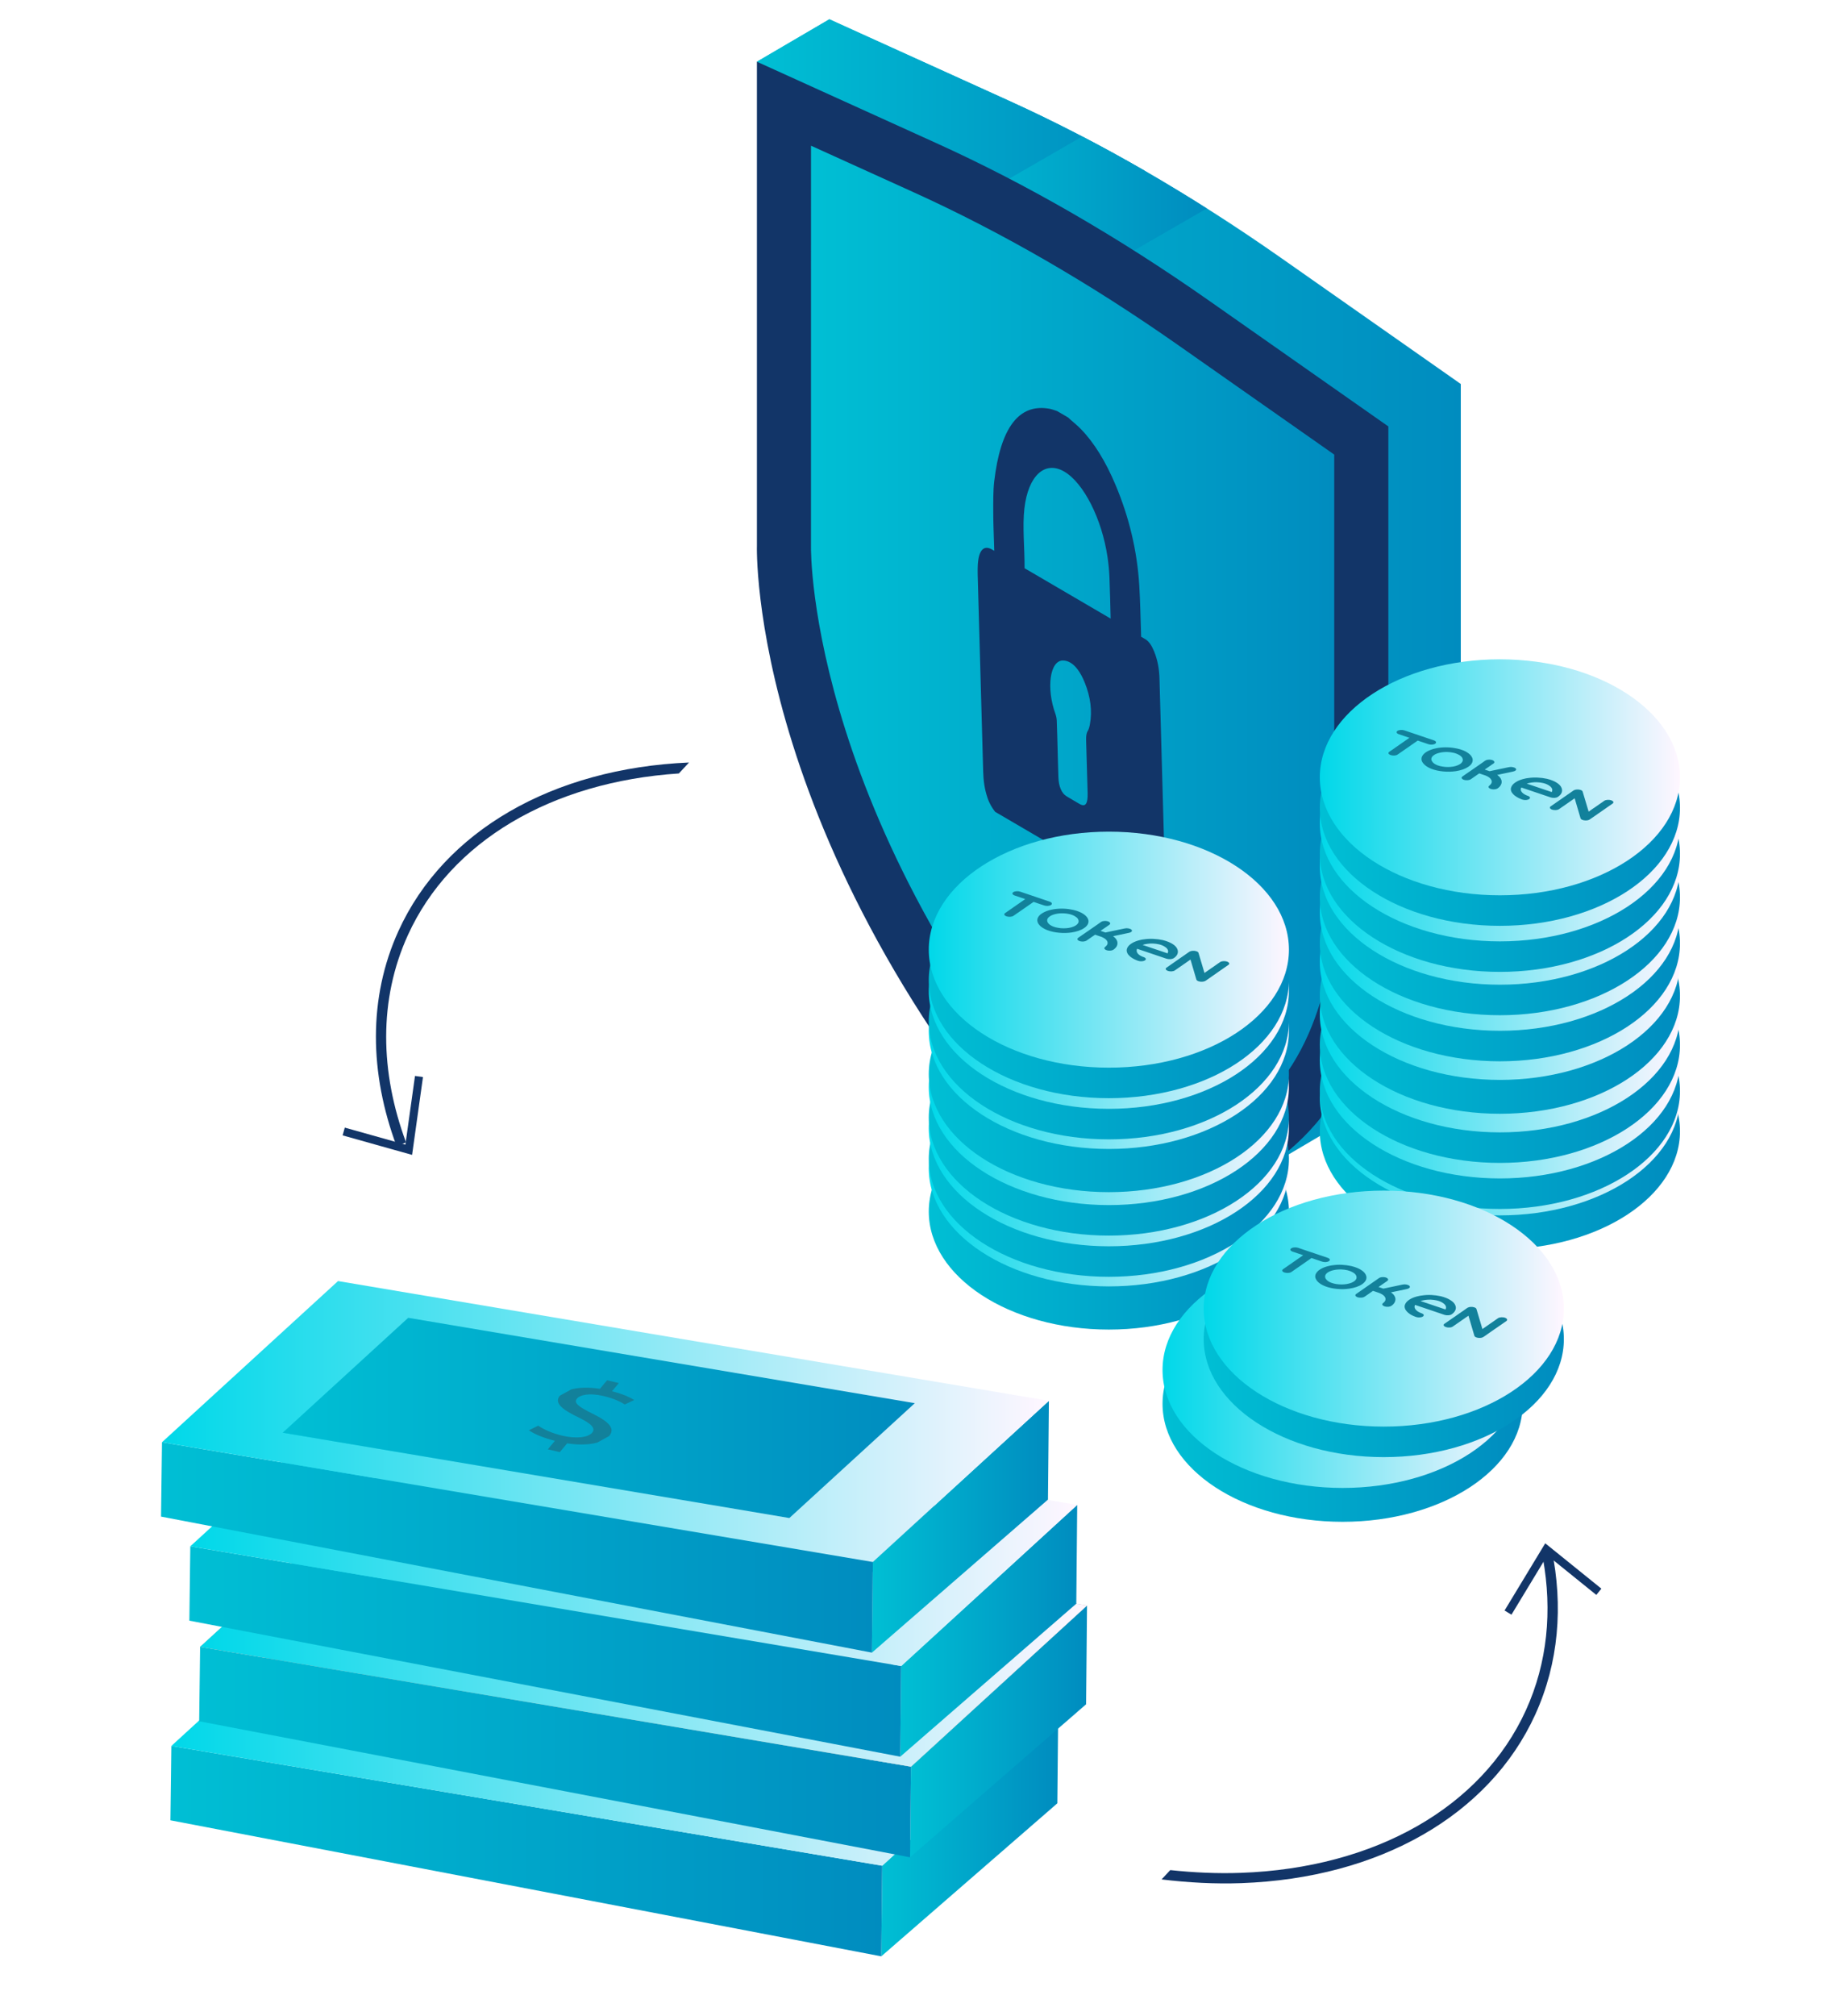
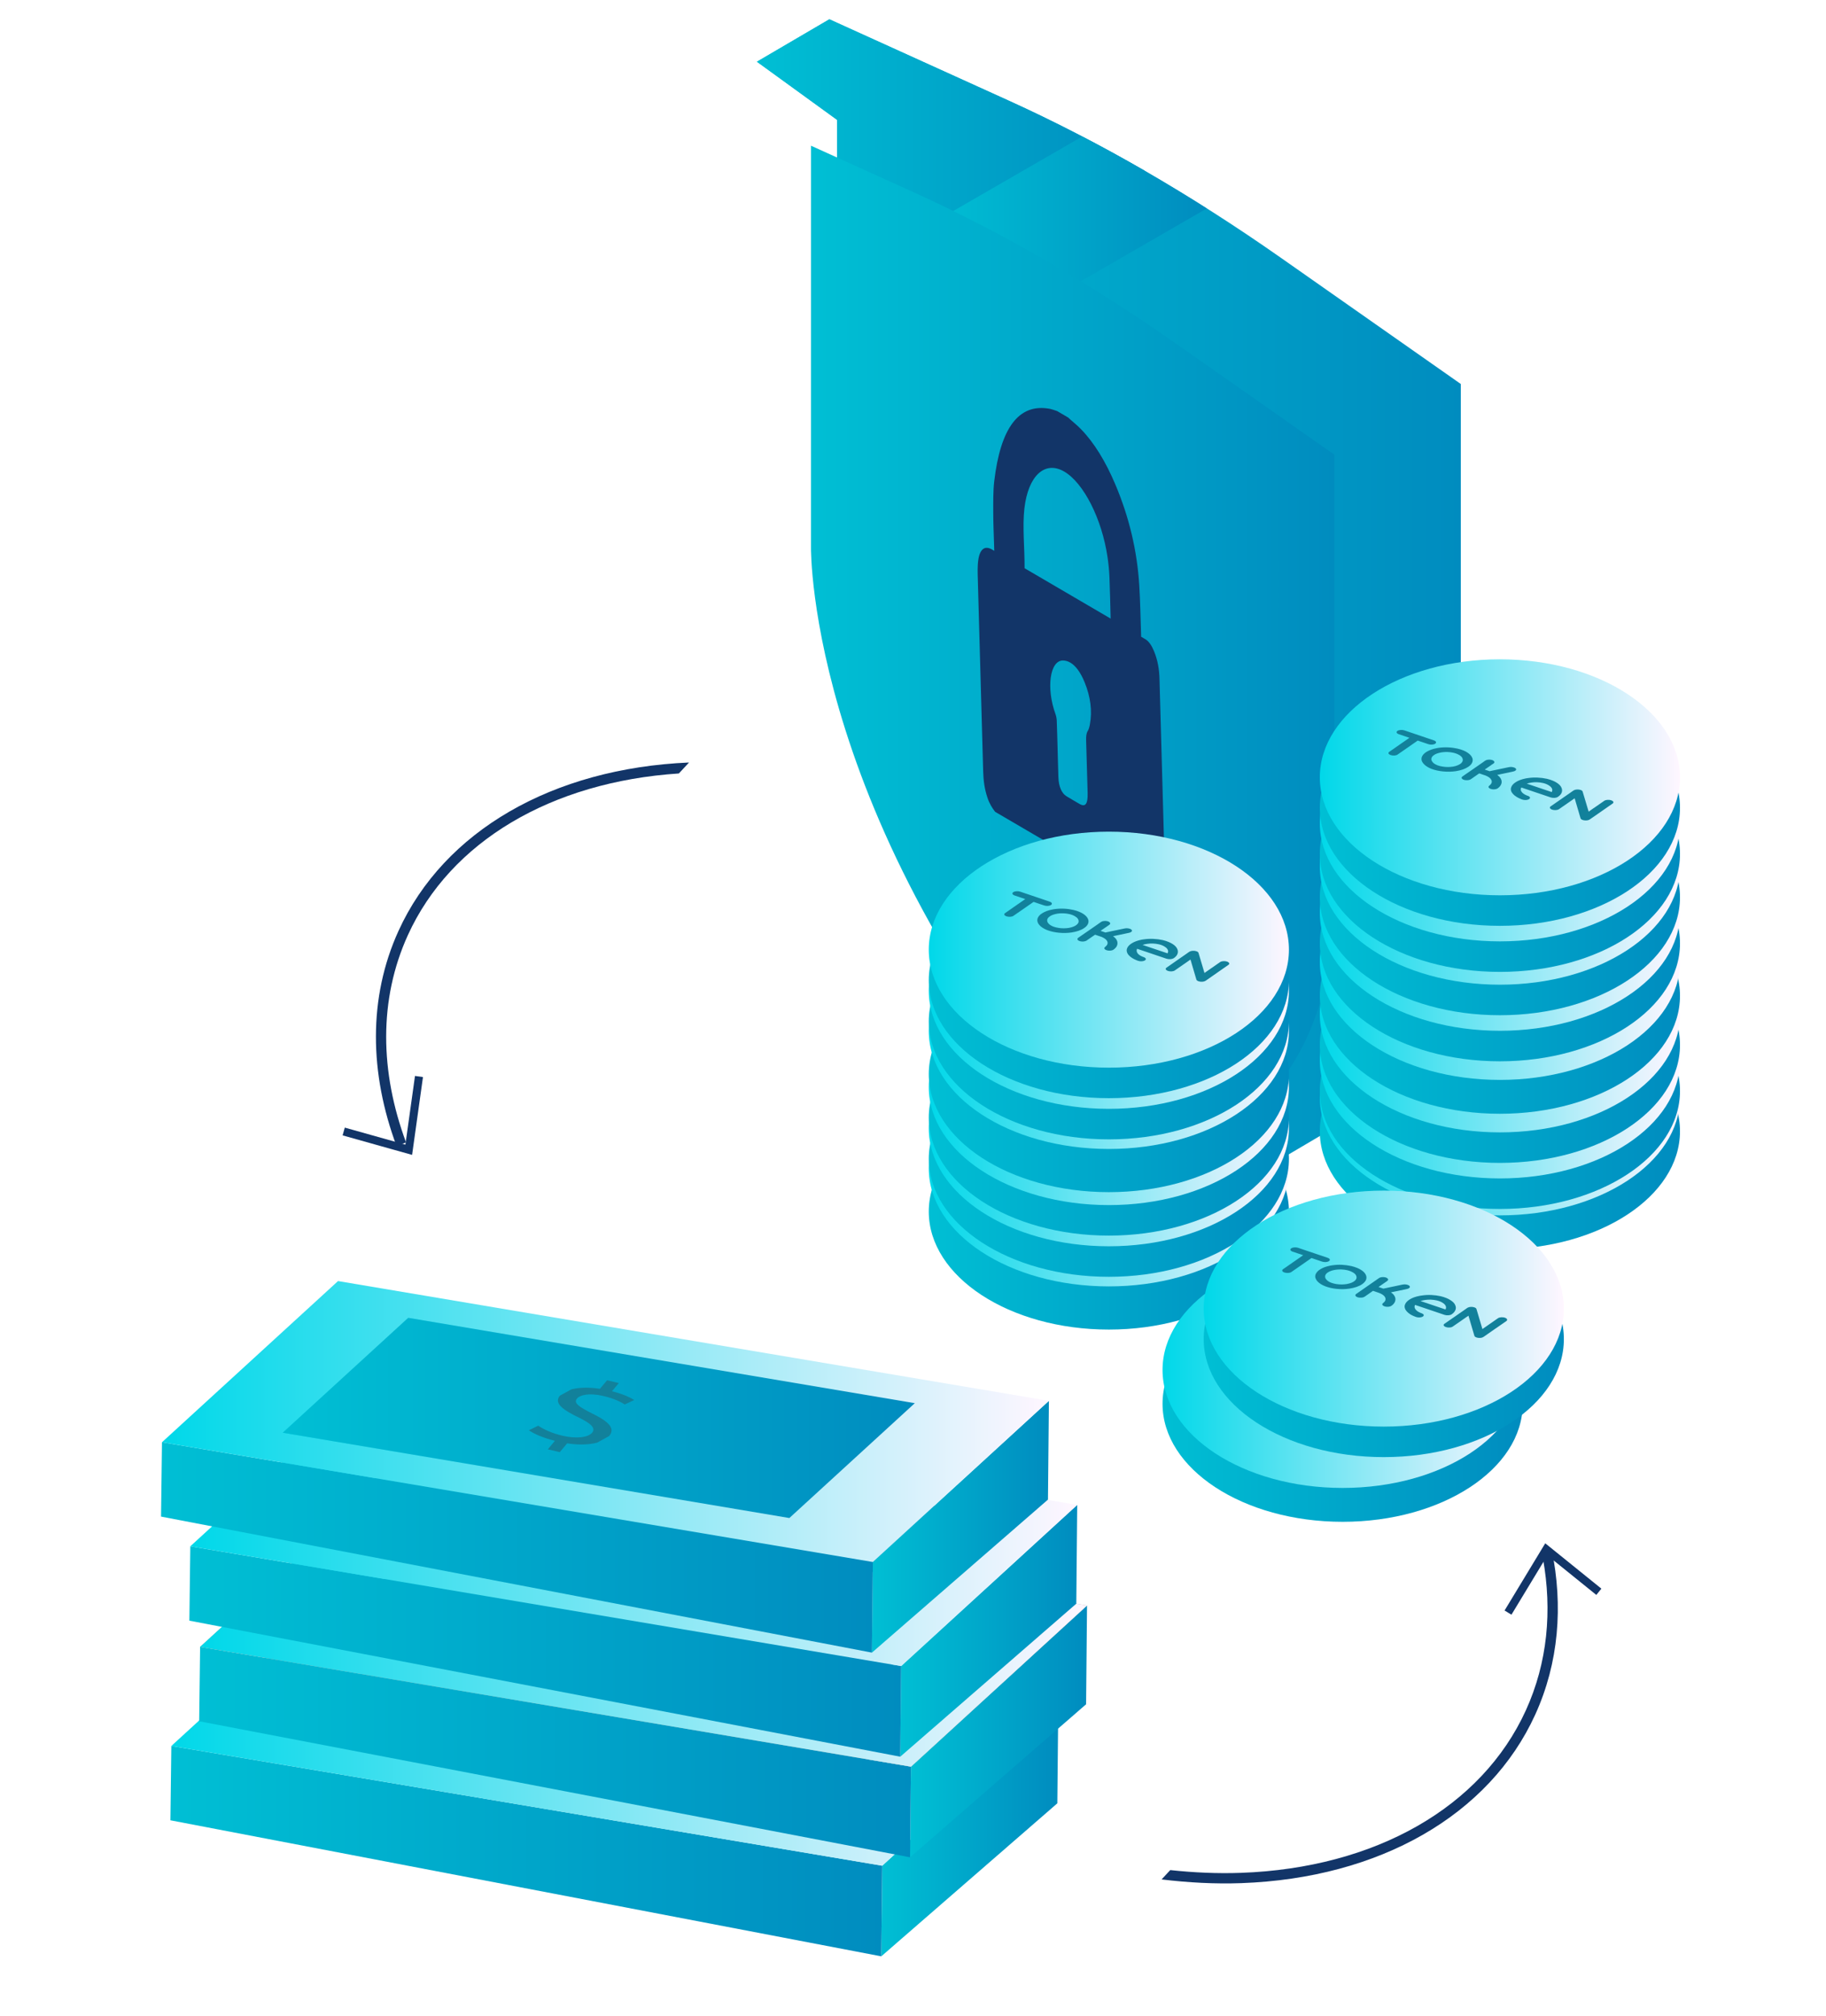
<svg xmlns="http://www.w3.org/2000/svg" xmlns:xlink="http://www.w3.org/1999/xlink" version="1.1" id="Layer_1" x="0px" y="0px" width="226.5px" height="250px" viewBox="0 0 226.5 250" enable-background="new 0 0 226.5 250" xml:space="preserve">
  <g>
    <linearGradient id="SVGID_1_" gradientUnits="userSpaceOnUse" x1="93.889" y1="73.918" x2="181.203" y2="73.918">
      <stop offset="0" style="stop-color:#00BFD4" />
      <stop offset="1" style="stop-color:#008CBF" />
    </linearGradient>
    <path fill="url(#SVGID_1_)" d="M181.199,107.584V47.611l-22.26-15.608c-11.235-7.879-22.568-14.422-33.804-19.518L102.875,2.391   l-8.986,5.262l9.946,7.211v46.946c0,0-1.222,38.271,39.162,82.43c5.192,0.317,9.694-0.066,13.604-0.969l-0.67,2.173l7.907-4.659   c0.683-0.366,1.336-0.752,1.967-1.156l0.113-0.064h-0.008C181.862,129.249,181.199,107.584,181.199,107.584z" />
    <linearGradient id="SVGID_2_" gradientUnits="userSpaceOnUse" x1="93.889" y1="22.798" x2="141.993" y2="22.798">
      <stop offset="0" style="stop-color:#00BFD4" />
      <stop offset="1" style="stop-color:#008CBF" />
    </linearGradient>
    <path fill="url(#SVGID_2_)" d="M141.993,21.174c-5.627-3.247-11.253-6.148-16.857-8.688L102.875,2.391l-8.986,5.262l9.946,7.211   v28.341L141.993,21.174z" />
    <linearGradient id="SVGID_3_" gradientUnits="userSpaceOnUse" x1="115.481" y1="26.803" x2="149.695" y2="26.803">
      <stop offset="0" style="stop-color:#00BFD4" />
      <stop offset="1" style="stop-color:#008CBF" />
    </linearGradient>
    <path fill="url(#SVGID_3_)" d="M134.24,16.927l-18.76,10.83l15.452,8.922l18.763-10.833   C144.548,22.584,139.39,19.607,134.24,16.927z" />
-     <path fill="#123568" d="M172.213,112.845V52.874l-22.26-15.609c-11.236-7.879-22.568-14.422-33.805-19.517L93.889,7.653v59.971   c0,0-1.221,38.272,39.163,82.431C173.434,152.523,172.213,112.845,172.213,112.845z" />
    <linearGradient id="SVGID_4_" gradientUnits="userSpaceOnUse" x1="100.597" y1="80.761" x2="165.505" y2="80.761">
      <stop offset="0" style="stop-color:#00BFD4" />
      <stop offset="1" style="stop-color:#008CBF" />
    </linearGradient>
    <path fill="url(#SVGID_4_)" d="M156.696,136.477c-4.856,4.714-11.764,7.067-20.562,6.976   c-35.91-40.451-35.545-75.289-35.537-75.614l0.003-49.772l12.776,5.794c10.839,4.915,21.847,11.273,32.722,18.899l19.403,13.605   v56.482l0.002,0.205C165.509,113.199,165.698,127.746,156.696,136.477z" />
  </g>
  <g>
    <g>
      <g enable-background="new    ">
        <defs>
          <polygon id="SVGID_5_" enable-background="new    " points="122.071,99.86 120.536,44.773 143.095,57.968 144.63,113.055           " />
        </defs>
        <clipPath id="SVGID_6_">
          <use xlink:href="#SVGID_5_" overflow="visible" />
        </clipPath>
        <g clip-path="url(#SVGID_6_)">
          <g>
            <g>
              <g>
                <path fill="#123568" d="M133.106,99.214c-0.272-0.159-0.545-0.321-0.819-0.489c-0.592-0.355-0.961-1.208-1-2.326         c-0.043-1.194-0.066-2.368-0.1-3.547c-0.032-1.171-0.061-2.332-0.106-3.502c-0.007-0.245-0.068-0.563-0.154-0.803         c-1.172-3.213-0.708-6.68,0.94-6.653c0.302,0.006,0.604,0.091,0.899,0.264c0.639,0.373,1.249,1.157,1.776,2.445         c0.739,1.809,0.951,3.565,0.656,5.183c-0.057,0.323-0.141,0.647-0.272,0.852c-0.186,0.289-0.214,0.704-0.199,1.226         c0.068,2.153,0.129,4.302,0.185,6.457c0.037,1.356-0.273,1.78-0.99,1.368C133.649,99.53,133.379,99.373,133.106,99.214          M127.089,70.454c0.019-2.484-0.284-5.14-0.021-7.423c0.47-4.052,2.544-5.963,4.945-4.558         c2.406,1.407,4.662,5.852,5.364,10.588c0.125,0.844,0.206,1.688,0.241,2.495c0.07,1.707,0.1,3.398,0.147,5.143         C134.217,74.623,130.679,72.554,127.089,70.454 M132.506,51.774c-0.457-0.268-0.92-0.538-1.377-0.806         c-0.308-0.097-0.616-0.219-0.918-0.28c-3.848-0.717-6.11,2.386-6.885,8.986c-0.139,1.187-0.123,2.547-0.121,3.857         c-0.002,1.358,0.068,2.758,0.106,4.141c0.005,0.185,0.011,0.379,0.018,0.623c-0.117-0.068-0.202-0.118-0.283-0.165         c-1.022-0.582-1.653,0.085-1.758,1.897c-0.02,0.386-0.026,0.789-0.015,1.201c0.227,8.14,0.454,16.279,0.681,24.418         c0.029,1.062,0.152,2.12,0.514,3.21c0.251,0.768,0.593,1.316,0.969,1.801c6.611,3.867,13.222,7.734,19.833,11.601         c0.974-0.077,1.297-1.331,1.246-3.15c-0.219-8.308-0.455-16.636-0.691-24.954c-0.031-1.138-0.214-2.289-0.674-3.403         c-0.298-0.722-0.647-1.233-1.061-1.483c-0.171-0.1-0.341-0.199-0.543-0.317c-0.007-0.245-0.013-0.438-0.018-0.624         c-0.066-1.912-0.093-3.8-0.213-5.736c-0.262-4.322-1.27-8.493-2.938-12.453c-1.229-2.924-2.668-5.265-4.318-6.952         c-0.431-0.443-0.869-0.79-1.304-1.177C132.67,51.936,132.588,51.847,132.506,51.774" />
              </g>
            </g>
          </g>
        </g>
      </g>
    </g>
  </g>
  <linearGradient id="SVGID_7_" gradientUnits="userSpaceOnUse" x1="115.207" y1="150.225" x2="159.881" y2="150.225">
    <stop offset="0" style="stop-color:#00BFD4" />
    <stop offset="1" style="stop-color:#008CBF" />
  </linearGradient>
  <ellipse fill="url(#SVGID_7_)" cx="137.544" cy="150.224" rx="22.337" ry="14.631" />
  <linearGradient id="SVGID_8_" gradientUnits="userSpaceOnUse" x1="115.207" y1="144.87" x2="159.881" y2="144.87">
    <stop offset="0" style="stop-color:#00D8E9" />
    <stop offset="1" style="stop-color:#FFF6FF" />
  </linearGradient>
  <ellipse fill="url(#SVGID_8_)" cx="137.544" cy="144.87" rx="22.337" ry="14.632" />
  <g>
    <linearGradient id="SVGID_9_" gradientUnits="userSpaceOnUse" x1="115.207" y1="143.682" x2="159.881" y2="143.682">
      <stop offset="0" style="stop-color:#00BFD4" />
      <stop offset="1" style="stop-color:#008CBF" />
    </linearGradient>
    <ellipse fill="url(#SVGID_9_)" cx="137.544" cy="143.682" rx="22.337" ry="14.631" />
    <linearGradient id="SVGID_10_" gradientUnits="userSpaceOnUse" x1="115.207" y1="139.897" x2="159.881" y2="139.897">
      <stop offset="0" style="stop-color:#00D8E9" />
      <stop offset="1" style="stop-color:#FFF6FF" />
    </linearGradient>
    <ellipse fill="url(#SVGID_10_)" cx="137.544" cy="139.896" rx="22.337" ry="14.632" />
  </g>
  <g>
    <linearGradient id="SVGID_11_" gradientUnits="userSpaceOnUse" x1="115.207" y1="138.572" x2="159.881" y2="138.572">
      <stop offset="0" style="stop-color:#00BFD4" />
      <stop offset="1" style="stop-color:#008CBF" />
    </linearGradient>
    <ellipse fill="url(#SVGID_11_)" cx="137.544" cy="138.573" rx="22.337" ry="14.631" />
    <linearGradient id="SVGID_12_" gradientUnits="userSpaceOnUse" x1="115.207" y1="134.789" x2="159.881" y2="134.789">
      <stop offset="0" style="stop-color:#00D8E9" />
      <stop offset="1" style="stop-color:#FFF6FF" />
    </linearGradient>
    <ellipse fill="url(#SVGID_12_)" cx="137.544" cy="134.788" rx="22.337" ry="14.632" />
  </g>
  <linearGradient id="SVGID_13_" gradientUnits="userSpaceOnUse" x1="115.207" y1="133.184" x2="159.881" y2="133.184">
    <stop offset="0" style="stop-color:#00BFD4" />
    <stop offset="1" style="stop-color:#008CBF" />
  </linearGradient>
  <ellipse fill="url(#SVGID_13_)" cx="137.544" cy="133.184" rx="22.337" ry="14.632" />
  <linearGradient id="SVGID_14_" gradientUnits="userSpaceOnUse" x1="115.207" y1="127.83" x2="159.881" y2="127.83">
    <stop offset="0" style="stop-color:#00D8E9" />
    <stop offset="1" style="stop-color:#FFF6FF" />
  </linearGradient>
  <ellipse fill="url(#SVGID_14_)" cx="137.544" cy="127.83" rx="22.337" ry="14.632" />
  <g>
    <linearGradient id="SVGID_15_" gradientUnits="userSpaceOnUse" x1="115.207" y1="126.641" x2="159.881" y2="126.641">
      <stop offset="0" style="stop-color:#00BFD4" />
      <stop offset="1" style="stop-color:#008CBF" />
    </linearGradient>
    <ellipse fill="url(#SVGID_15_)" cx="137.544" cy="126.641" rx="22.337" ry="14.63" />
    <linearGradient id="SVGID_16_" gradientUnits="userSpaceOnUse" x1="115.207" y1="122.856" x2="159.881" y2="122.856">
      <stop offset="0" style="stop-color:#00D8E9" />
      <stop offset="1" style="stop-color:#FFF6FF" />
    </linearGradient>
    <ellipse fill="url(#SVGID_16_)" cx="137.544" cy="122.856" rx="22.337" ry="14.63" />
  </g>
  <g>
    <linearGradient id="SVGID_17_" gradientUnits="userSpaceOnUse" x1="115.207" y1="121.534" x2="159.881" y2="121.534">
      <stop offset="0" style="stop-color:#00BFD4" />
      <stop offset="1" style="stop-color:#008CBF" />
    </linearGradient>
    <ellipse fill="url(#SVGID_17_)" cx="137.544" cy="121.533" rx="22.337" ry="14.632" />
    <linearGradient id="SVGID_18_" gradientUnits="userSpaceOnUse" x1="115.207" y1="117.749" x2="159.881" y2="117.749">
      <stop offset="0" style="stop-color:#00D8E9" />
      <stop offset="1" style="stop-color:#FFF6FF" />
    </linearGradient>
    <ellipse fill="url(#SVGID_18_)" cx="137.544" cy="117.749" rx="22.337" ry="14.631" />
  </g>
  <g>
    <linearGradient id="SVGID_19_" gradientUnits="userSpaceOnUse" x1="163.711" y1="140.263" x2="208.387" y2="140.263">
      <stop offset="0" style="stop-color:#00BFD4" />
      <stop offset="1" style="stop-color:#008CBF" />
    </linearGradient>
    <ellipse fill="url(#SVGID_19_)" cx="186.049" cy="140.264" rx="22.338" ry="14.631" />
    <linearGradient id="SVGID_20_" gradientUnits="userSpaceOnUse" x1="163.711" y1="136.065" x2="208.387" y2="136.065">
      <stop offset="0" style="stop-color:#00D8E9" />
      <stop offset="1" style="stop-color:#FFF6FF" />
    </linearGradient>
    <ellipse fill="url(#SVGID_20_)" cx="186.049" cy="136.064" rx="22.338" ry="14.632" />
  </g>
  <g>
    <linearGradient id="SVGID_21_" gradientUnits="userSpaceOnUse" x1="163.711" y1="135.272" x2="208.387" y2="135.272">
      <stop offset="0" style="stop-color:#00BFD4" />
      <stop offset="1" style="stop-color:#008CBF" />
    </linearGradient>
    <path fill="url(#SVGID_21_)" d="M208.387,135.272c0,8.079-10,14.629-22.338,14.629c-12.336,0-22.338-6.55-22.338-14.629   c0-8.083,10.002-14.632,22.338-14.632C198.387,120.641,208.387,127.189,208.387,135.272z" />
    <linearGradient id="SVGID_22_" gradientUnits="userSpaceOnUse" x1="163.711" y1="131.486" x2="208.387" y2="131.486">
      <stop offset="0" style="stop-color:#00D8E9" />
      <stop offset="1" style="stop-color:#FFF6FF" />
    </linearGradient>
    <ellipse fill="url(#SVGID_22_)" cx="186.049" cy="131.485" rx="22.338" ry="14.631" />
  </g>
  <g>
    <linearGradient id="SVGID_23_" gradientUnits="userSpaceOnUse" x1="163.711" y1="129.559" x2="208.387" y2="129.559">
      <stop offset="0" style="stop-color:#00BFD4" />
      <stop offset="1" style="stop-color:#008CBF" />
    </linearGradient>
    <ellipse fill="url(#SVGID_23_)" cx="186.049" cy="129.558" rx="22.338" ry="14.632" />
    <linearGradient id="SVGID_24_" gradientUnits="userSpaceOnUse" x1="163.711" y1="125.774" x2="208.387" y2="125.774">
      <stop offset="0" style="stop-color:#00D8E9" />
      <stop offset="1" style="stop-color:#FFF6FF" />
    </linearGradient>
    <ellipse fill="url(#SVGID_24_)" cx="186.049" cy="125.773" rx="22.338" ry="14.632" />
  </g>
  <linearGradient id="SVGID_25_" gradientUnits="userSpaceOnUse" x1="163.711" y1="123.466" x2="208.387" y2="123.466">
    <stop offset="0" style="stop-color:#00BFD4" />
    <stop offset="1" style="stop-color:#008CBF" />
  </linearGradient>
  <path fill="url(#SVGID_25_)" d="M208.387,123.468c0,8.077-10,14.629-22.338,14.629c-12.336,0-22.338-6.552-22.338-14.629  c0-8.083,10.002-14.632,22.338-14.632C198.387,108.835,208.387,115.385,208.387,123.468z" />
  <linearGradient id="SVGID_26_" gradientUnits="userSpaceOnUse" x1="163.711" y1="119.267" x2="208.387" y2="119.267">
    <stop offset="0" style="stop-color:#00D8E9" />
    <stop offset="1" style="stop-color:#FFF6FF" />
  </linearGradient>
  <ellipse fill="url(#SVGID_26_)" cx="186.049" cy="119.267" rx="22.338" ry="14.631" />
  <g>
    <linearGradient id="SVGID_27_" gradientUnits="userSpaceOnUse" x1="163.711" y1="116.961" x2="208.387" y2="116.961">
      <stop offset="0" style="stop-color:#00BFD4" />
      <stop offset="1" style="stop-color:#008CBF" />
    </linearGradient>
    <ellipse fill="url(#SVGID_27_)" cx="186.049" cy="116.961" rx="22.338" ry="14.632" />
    <linearGradient id="SVGID_28_" gradientUnits="userSpaceOnUse" x1="163.711" y1="113.176" x2="208.387" y2="113.176">
      <stop offset="0" style="stop-color:#00D8E9" />
      <stop offset="1" style="stop-color:#FFF6FF" />
    </linearGradient>
    <ellipse fill="url(#SVGID_28_)" cx="186.049" cy="113.177" rx="22.338" ry="14.631" />
  </g>
  <g>
    <linearGradient id="SVGID_29_" gradientUnits="userSpaceOnUse" x1="163.711" y1="111.248" x2="208.387" y2="111.248">
      <stop offset="0" style="stop-color:#00BFD4" />
      <stop offset="1" style="stop-color:#008CBF" />
    </linearGradient>
    <ellipse fill="url(#SVGID_29_)" cx="186.049" cy="111.248" rx="22.338" ry="14.631" />
    <linearGradient id="SVGID_30_" gradientUnits="userSpaceOnUse" x1="163.711" y1="107.463" x2="208.387" y2="107.463">
      <stop offset="0" style="stop-color:#00D8E9" />
      <stop offset="1" style="stop-color:#FFF6FF" />
    </linearGradient>
    <ellipse fill="url(#SVGID_30_)" cx="186.049" cy="107.463" rx="22.338" ry="14.631" />
  </g>
  <linearGradient id="SVGID_31_" gradientUnits="userSpaceOnUse" x1="163.711" y1="106.67" x2="208.387" y2="106.67">
    <stop offset="0" style="stop-color:#00D8E9" />
    <stop offset="1" style="stop-color:#FFF6FF" />
  </linearGradient>
  <ellipse fill="url(#SVGID_31_)" cx="186.049" cy="106.67" rx="22.338" ry="14.631" />
  <g>
    <linearGradient id="SVGID_32_" gradientUnits="userSpaceOnUse" x1="163.711" y1="105.876" x2="208.387" y2="105.876">
      <stop offset="0" style="stop-color:#00BFD4" />
      <stop offset="1" style="stop-color:#008CBF" />
    </linearGradient>
    <ellipse fill="url(#SVGID_32_)" cx="186.049" cy="105.876" rx="22.338" ry="14.63" />
    <linearGradient id="SVGID_33_" gradientUnits="userSpaceOnUse" x1="163.711" y1="102.091" x2="208.387" y2="102.091">
      <stop offset="0" style="stop-color:#00D8E9" />
      <stop offset="1" style="stop-color:#FFF6FF" />
    </linearGradient>
    <ellipse fill="url(#SVGID_33_)" cx="186.049" cy="102.092" rx="22.338" ry="14.63" />
  </g>
  <g>
    <linearGradient id="SVGID_34_" gradientUnits="userSpaceOnUse" x1="163.711" y1="100.164" x2="208.387" y2="100.164">
      <stop offset="0" style="stop-color:#00BFD4" />
      <stop offset="1" style="stop-color:#008CBF" />
    </linearGradient>
    <ellipse fill="url(#SVGID_34_)" cx="186.049" cy="100.164" rx="22.338" ry="14.631" />
    <linearGradient id="SVGID_35_" gradientUnits="userSpaceOnUse" x1="163.711" y1="96.379" x2="208.387" y2="96.379">
      <stop offset="0" style="stop-color:#00D8E9" />
      <stop offset="1" style="stop-color:#FFF6FF" />
    </linearGradient>
    <ellipse fill="url(#SVGID_35_)" cx="186.049" cy="96.379" rx="22.338" ry="14.631" />
  </g>
  <g>
    <linearGradient id="SVGID_36_" gradientUnits="userSpaceOnUse" x1="144.203" y1="174.059" x2="188.879" y2="174.059">
      <stop offset="0" style="stop-color:#00BFD4" />
      <stop offset="1" style="stop-color:#008CBF" />
    </linearGradient>
    <ellipse fill="url(#SVGID_36_)" cx="166.541" cy="174.059" rx="22.338" ry="14.631" />
    <linearGradient id="SVGID_37_" gradientUnits="userSpaceOnUse" x1="144.203" y1="169.86" x2="188.879" y2="169.86">
      <stop offset="0" style="stop-color:#00D8E9" />
      <stop offset="1" style="stop-color:#FFF6FF" />
    </linearGradient>
    <ellipse fill="url(#SVGID_37_)" cx="166.541" cy="169.86" rx="22.338" ry="14.631" />
  </g>
  <g>
    <linearGradient id="SVGID_38_" gradientUnits="userSpaceOnUse" x1="149.308" y1="166.039" x2="193.983" y2="166.039">
      <stop offset="0" style="stop-color:#00BFD4" />
      <stop offset="1" style="stop-color:#008CBF" />
    </linearGradient>
    <ellipse fill="url(#SVGID_38_)" cx="171.646" cy="166.038" rx="22.338" ry="14.632" />
    <linearGradient id="SVGID_39_" gradientUnits="userSpaceOnUse" x1="149.308" y1="162.254" x2="193.983" y2="162.254">
      <stop offset="0" style="stop-color:#00D8E9" />
      <stop offset="1" style="stop-color:#FFF6FF" />
    </linearGradient>
    <ellipse fill="url(#SVGID_39_)" cx="171.646" cy="162.255" rx="22.338" ry="14.631" />
  </g>
  <g>
    <path fill="#123568" d="M85.469,94.543c-16.945,0.729-30.403,8.507-36.037,20.877c-3.786,8.309-3.608,17.669-0.233,26.714   c0.388-0.164,0.776-0.328,1.165-0.492c-3.236-8.719-3.407-17.71,0.229-25.694c5.285-11.603,17.784-19.004,33.615-20.046   C84.629,95.449,85.049,94.995,85.469,94.543z" />
    <polyline fill="none" stroke="#123568" stroke-miterlimit="10" points="51.971,133.477 50.701,142.559 42.633,140.295  " />
  </g>
  <g>
    <path fill="#123568" d="M191.389,193.237c1.167,6.481,0.568,12.928-2.116,18.823c-5.478,12.021-18.688,19.559-35.339,20.156   c-2.89,0.105-5.823-0.027-8.773-0.342l-1.077,1.157c3.325,0.401,6.637,0.578,9.896,0.461c17.144-0.618,30.771-8.431,36.456-20.903   c2.921-6.419,3.482-13.465,2.031-20.511C192.107,192.466,191.747,192.851,191.389,193.237z" />
    <polyline fill="none" stroke="#123568" stroke-miterlimit="10" points="187.056,199.947 191.806,192.104 198.324,197.367  " />
  </g>
  <g>
    <g enable-background="new    ">
      <g>
        <linearGradient id="SVGID_40_" gradientUnits="userSpaceOnUse" x1="109.315" y1="226.957" x2="131.269" y2="226.957">
          <stop offset="0" style="stop-color:#00BFD4" />
          <stop offset="1" style="stop-color:#008CBF" />
        </linearGradient>
        <polygon fill="url(#SVGID_40_)" points="131.27,211.346 131.152,223.595 109.315,242.568 109.432,231.33    " />
      </g>
      <g>
        <linearGradient id="SVGID_41_" gradientUnits="userSpaceOnUse" x1="21.138" y1="229.525" x2="109.432" y2="229.525">
          <stop offset="0" style="stop-color:#00BFD4" />
          <stop offset="1" style="stop-color:#008CBF" />
        </linearGradient>
        <polygon fill="url(#SVGID_41_)" points="109.432,231.33 109.315,242.568 21.138,225.7 21.254,216.482    " />
      </g>
      <g>
        <linearGradient id="SVGID_42_" gradientUnits="userSpaceOnUse" x1="21.254" y1="213.914" x2="131.269" y2="213.914">
          <stop offset="0" style="stop-color:#00D8E9" />
          <stop offset="1" style="stop-color:#FFF6FF" />
        </linearGradient>
        <polygon fill="url(#SVGID_42_)" points="21.254,216.482 43.091,196.498 131.27,211.346 109.432,231.33    " />
        <g enable-background="new    ">
          <defs>
            <polygon id="SVGID_43_" enable-background="new    " points="21.254,216.482 43.091,196.498 131.27,211.346 109.432,231.33             " />
          </defs>
          <clipPath id="SVGID_44_">
            <use xlink:href="#SVGID_43_" overflow="visible" />
          </clipPath>
          <g clip-path="url(#SVGID_44_)">
            <g>
              <defs>
                <polyline id="SVGID_45_" points="109.432,231.33 21.254,216.482 43.091,196.498 131.27,211.346 109.432,231.33        " />
              </defs>
              <clipPath id="SVGID_46_">
                <use xlink:href="#SVGID_45_" overflow="visible" />
              </clipPath>
            </g>
          </g>
        </g>
      </g>
    </g>
  </g>
  <g>
    <g enable-background="new    ">
      <defs>
        <polygon id="SVGID_47_" enable-background="new    " points="36.235,215.3 51.798,201.058 114.638,211.637 99.076,225.881    " />
      </defs>
      <linearGradient id="SVGID_48_" gradientUnits="userSpaceOnUse" x1="36.235" y1="213.469" x2="114.638" y2="213.469">
        <stop offset="0" style="stop-color:#00D8E9" />
        <stop offset="1" style="stop-color:#FFF6FF" />
      </linearGradient>
      <use xlink:href="#SVGID_47_" overflow="visible" fill="url(#SVGID_48_)" />
      <clipPath id="SVGID_49_">
        <use xlink:href="#SVGID_47_" overflow="visible" />
      </clipPath>
      <g clip-path="url(#SVGID_49_)">
        <g>
          <defs>
            <polyline id="SVGID_50_" points="99.076,225.881 36.235,215.3 51.798,201.058 114.638,211.637 99.076,225.881      " />
          </defs>
          <linearGradient id="SVGID_51_" gradientUnits="userSpaceOnUse" x1="36.235" y1="213.469" x2="114.638" y2="213.469">
            <stop offset="0" style="stop-color:#00BFD4" />
            <stop offset="1" style="stop-color:#008CBF" />
          </linearGradient>
          <use xlink:href="#SVGID_50_" overflow="visible" fill="url(#SVGID_51_)" />
          <clipPath id="SVGID_52_">
            <use xlink:href="#SVGID_50_" overflow="visible" />
          </clipPath>
        </g>
      </g>
    </g>
  </g>
  <g>
    <g>
      <g enable-background="new    ">
        <g>
          <linearGradient id="SVGID_53_" gradientUnits="userSpaceOnUse" x1="112.884" y1="214.678" x2="134.836" y2="214.678">
            <stop offset="0" style="stop-color:#00BFD4" />
            <stop offset="1" style="stop-color:#008CBF" />
          </linearGradient>
          <polygon fill="url(#SVGID_53_)" points="134.836,199.067 134.721,211.314 112.884,230.289 112.999,219.051     " />
        </g>
        <g>
          <linearGradient id="SVGID_54_" gradientUnits="userSpaceOnUse" x1="24.706" y1="217.244" x2="112.999" y2="217.244">
            <stop offset="0" style="stop-color:#00BFD4" />
            <stop offset="1" style="stop-color:#008CBF" />
          </linearGradient>
          <polygon fill="url(#SVGID_54_)" points="112.999,219.051 112.884,230.289 24.706,213.421 24.822,204.2     " />
        </g>
        <g>
          <polygon fill="#A5A5A5" points="24.822,204.2 46.66,184.219 134.836,199.067 112.999,219.051     " />
          <g enable-background="new    ">
            <defs>
              <polygon id="SVGID_55_" enable-background="new    " points="24.822,204.2 46.66,184.219 134.836,199.067 112.999,219.051               " />
            </defs>
            <linearGradient id="SVGID_56_" gradientUnits="userSpaceOnUse" x1="24.822" y1="201.635" x2="134.836" y2="201.635">
              <stop offset="0" style="stop-color:#00D8E9" />
              <stop offset="1" style="stop-color:#FFF6FF" />
            </linearGradient>
            <use xlink:href="#SVGID_55_" overflow="visible" fill="url(#SVGID_56_)" />
            <clipPath id="SVGID_57_">
              <use xlink:href="#SVGID_55_" overflow="visible" />
            </clipPath>
            <g clip-path="url(#SVGID_57_)">
              <g>
                <defs>
                  <polyline id="SVGID_58_" points="112.999,219.051 24.822,204.2 46.66,184.219 134.836,199.067 112.999,219.051         " />
                </defs>
                <clipPath id="SVGID_59_">
                  <use xlink:href="#SVGID_58_" overflow="visible" />
                </clipPath>
              </g>
            </g>
          </g>
        </g>
      </g>
    </g>
    <g>
      <g enable-background="new    ">
        <defs>
          <polygon id="SVGID_60_" enable-background="new    " points="39.803,203.02 55.365,188.777 118.209,199.356 102.645,213.602           " />
        </defs>
        <linearGradient id="SVGID_61_" gradientUnits="userSpaceOnUse" x1="39.803" y1="201.19" x2="118.209" y2="201.19">
          <stop offset="0" style="stop-color:#00D8E9" />
          <stop offset="1" style="stop-color:#FFF6FF" />
        </linearGradient>
        <use xlink:href="#SVGID_60_" overflow="visible" fill="url(#SVGID_61_)" />
        <clipPath id="SVGID_62_">
          <use xlink:href="#SVGID_60_" overflow="visible" />
        </clipPath>
        <g clip-path="url(#SVGID_62_)">
          <g>
            <defs>
              <polyline id="SVGID_63_" points="102.645,213.602 39.803,203.02 55.365,188.777 118.209,199.356 102.645,213.602       " />
            </defs>
            <linearGradient id="SVGID_64_" gradientUnits="userSpaceOnUse" x1="39.803" y1="201.19" x2="118.209" y2="201.19">
              <stop offset="0" style="stop-color:#00BFD4" />
              <stop offset="1" style="stop-color:#008CBF" />
            </linearGradient>
            <use xlink:href="#SVGID_63_" overflow="visible" fill="url(#SVGID_64_)" />
            <clipPath id="SVGID_65_">
              <use xlink:href="#SVGID_63_" overflow="visible" />
            </clipPath>
          </g>
        </g>
      </g>
    </g>
  </g>
  <g>
    <g>
      <g enable-background="new    ">
        <g>
          <linearGradient id="SVGID_66_" gradientUnits="userSpaceOnUse" x1="111.668" y1="202.205" x2="133.619" y2="202.205">
            <stop offset="0" style="stop-color:#00BFD4" />
            <stop offset="1" style="stop-color:#008CBF" />
          </linearGradient>
          <polygon fill="url(#SVGID_66_)" points="133.619,186.595 133.505,198.843 111.668,217.814 111.782,206.576     " />
        </g>
        <g>
          <linearGradient id="SVGID_67_" gradientUnits="userSpaceOnUse" x1="23.489" y1="204.77" x2="111.782" y2="204.77">
            <stop offset="0" style="stop-color:#00BFD4" />
            <stop offset="1" style="stop-color:#008CBF" />
          </linearGradient>
          <polygon fill="url(#SVGID_67_)" points="111.782,206.576 111.668,217.814 23.489,200.946 23.606,191.727     " />
        </g>
        <g>
          <linearGradient id="SVGID_68_" gradientUnits="userSpaceOnUse" x1="23.606" y1="189.16" x2="133.619" y2="189.16">
            <stop offset="0" style="stop-color:#00D8E9" />
            <stop offset="1" style="stop-color:#FFF6FF" />
          </linearGradient>
          <polygon fill="url(#SVGID_68_)" points="23.606,191.727 45.442,171.744 133.619,186.595 111.782,206.576     " />
          <g enable-background="new    ">
            <defs>
              <polygon id="SVGID_69_" enable-background="new    " points="23.606,191.727 45.442,171.744 133.619,186.595 111.782,206.576               " />
            </defs>
            <clipPath id="SVGID_70_">
              <use xlink:href="#SVGID_69_" overflow="visible" />
            </clipPath>
            <g clip-path="url(#SVGID_70_)">
              <g>
                <defs>
                  <polyline id="SVGID_71_" points="111.782,206.576 23.606,191.727 45.442,171.744 133.619,186.595 111.782,206.576                   " />
                </defs>
                <clipPath id="SVGID_72_">
                  <use xlink:href="#SVGID_71_" overflow="visible" />
                </clipPath>
              </g>
            </g>
          </g>
        </g>
      </g>
    </g>
    <g>
      <g enable-background="new    ">
        <defs>
          <polygon id="SVGID_73_" enable-background="new    " points="38.585,190.546 54.149,176.302 116.99,186.884 101.429,201.129           " />
        </defs>
        <linearGradient id="SVGID_74_" gradientUnits="userSpaceOnUse" x1="38.585" y1="188.715" x2="116.99" y2="188.715">
          <stop offset="0" style="stop-color:#00D8E9" />
          <stop offset="1" style="stop-color:#FFF6FF" />
        </linearGradient>
        <use xlink:href="#SVGID_73_" overflow="visible" fill="url(#SVGID_74_)" />
        <clipPath id="SVGID_75_">
          <use xlink:href="#SVGID_73_" overflow="visible" />
        </clipPath>
        <g clip-path="url(#SVGID_75_)">
          <g>
            <defs>
              <polyline id="SVGID_76_" points="101.429,201.129 38.585,190.546 54.149,176.302 116.99,186.884 101.429,201.129       " />
            </defs>
            <linearGradient id="SVGID_77_" gradientUnits="userSpaceOnUse" x1="38.585" y1="188.715" x2="116.99" y2="188.715">
              <stop offset="0" style="stop-color:#00BFD4" />
              <stop offset="1" style="stop-color:#008CBF" />
            </linearGradient>
            <use xlink:href="#SVGID_76_" overflow="visible" fill="url(#SVGID_77_)" />
            <clipPath id="SVGID_78_">
              <use xlink:href="#SVGID_76_" overflow="visible" />
            </clipPath>
          </g>
        </g>
      </g>
    </g>
  </g>
  <g>
    <g>
      <g enable-background="new    ">
        <defs>
          <polygon id="SVGID_79_" enable-background="new    " points="122.228,112.526 128.239,109.22 153.151,119.62 147.14,122.926           " />
        </defs>
        <clipPath id="SVGID_80_">
          <use xlink:href="#SVGID_79_" overflow="visible" />
        </clipPath>
        <g clip-path="url(#SVGID_80_)">
          <g>
            <g>
              <g>
                <path fill="#12819B" d="M130.264,111.818c-0.018-0.007-0.036-0.014-0.055-0.021l-0.641-0.217l-2.335-0.791l-0.687-0.231         c-0.143-0.049-0.299-0.064-0.468-0.051c-0.169,0.013-0.296,0.049-0.391,0.115c-0.097,0.066-0.126,0.143-0.093,0.218         c0.03,0.07,0.095,0.125,0.202,0.17c0.018,0.007,0.037,0.015,0.058,0.021l0.694,0.234l0.626,0.212l-2.497,1.734         c-0.096,0.066-0.127,0.137-0.092,0.218c0.023,0.065,0.094,0.119,0.2,0.164c0.02,0.009,0.042,0.017,0.065,0.025         c0.144,0.048,0.293,0.066,0.462,0.053c0.163-0.009,0.296-0.049,0.392-0.114l2.504-1.732l0.675,0.231l0.639,0.211         c0.143,0.049,0.299,0.069,0.456,0.057c0.169-0.013,0.301-0.052,0.397-0.118c0.096-0.066,0.119-0.139,0.091-0.217         C130.438,111.92,130.369,111.862,130.264,111.818" />
                <path fill="#12819B" d="M129.874,114.151l0.005-0.036l0.025-0.095c0.026-0.128,0.112-0.243,0.256-0.355         c0.177-0.144,0.423-0.252,0.739-0.326c0.31-0.077,0.647-0.108,0.992-0.098c0.276,0.009,0.53,0.043,0.785,0.104         c0.149,0.038,0.291,0.084,0.418,0.137c0.076,0.032,0.148,0.067,0.213,0.105c0.179,0.102,0.309,0.212,0.396,0.337         c0.076,0.126,0.105,0.25,0.086,0.381c-0.012,0.101-0.075,0.202-0.176,0.305c-0.106,0.106-0.243,0.193-0.426,0.268         c-0.177,0.077-0.381,0.136-0.609,0.174c-0.204,0.032-0.417,0.048-0.64,0.05c-0.216-0.001-0.435-0.015-0.646-0.053         c-0.223-0.032-0.423-0.082-0.615-0.151c-0.022-0.009-0.043-0.017-0.065-0.026c-0.151-0.063-0.285-0.136-0.401-0.219         c-0.112-0.092-0.202-0.19-0.26-0.292c-0.052-0.105-0.071-0.208-0.054-0.312C129.889,114.084,129.88,114.118,129.874,114.151          M133.871,113.053c-0.217-0.09-0.455-0.167-0.723-0.228c-0.372-0.083-0.759-0.139-1.163-0.157         c-0.404-0.018-0.802,0-1.186,0.057l-0.007-0.003c-0.099,0.014-0.196,0.035-0.281,0.055c-0.253,0.045-0.476,0.108-0.683,0.188         c-0.208,0.081-0.389,0.166-0.547,0.267c-0.166,0.098-0.291,0.207-0.39,0.321c-0.093,0.117-0.165,0.238-0.204,0.366         c-0.031,0.131-0.025,0.262,0.013,0.395c0.037,0.127,0.112,0.253,0.219,0.375c0.101,0.126,0.243,0.241,0.411,0.35         c0.146,0.095,0.315,0.183,0.498,0.259c0.026,0.011,0.053,0.022,0.079,0.032c0.433,0.164,0.918,0.271,1.449,0.321         c0.538,0.052,1.058,0.041,1.571-0.034c0.315-0.046,0.606-0.12,0.869-0.21c0.269-0.094,0.495-0.205,0.68-0.334         c0.243-0.16,0.401-0.333,0.483-0.533c0.084-0.193,0.082-0.394,0.001-0.59c-0.098-0.241-0.313-0.464-0.631-0.664         C134.19,113.2,134.037,113.122,133.871,113.053" />
                <path fill="#12819B" d="M140.192,115.175c-0.125-0.052-0.27-0.079-0.423-0.082l-0.201,0.017l-0.184,0.035         c-0.27,0.054-0.538,0.115-0.808,0.169c-0.274,0.058-0.537,0.115-0.807,0.169l-0.245,0.054l-0.25,0.051l-0.159,0.034         l-0.047-0.014l-0.042-0.018l-0.469-0.157l-0.042-0.017l0.035-0.02l0.094-0.072l0.461-0.314l0.331-0.229l0.113-0.075         l0.099-0.081c0.075-0.068,0.086-0.148,0.02-0.231c-0.036-0.055-0.098-0.1-0.179-0.133c-0.042-0.018-0.09-0.033-0.142-0.045         c-0.128-0.031-0.27-0.04-0.411-0.021c-0.15,0.015-0.259,0.048-0.337,0.104c-0.074,0.047-0.147,0.094-0.208,0.142         c-0.067,0.05-0.135,0.094-0.201,0.144l-1.016,0.706l-1.018,0.7l-0.409,0.285c-0.078,0.057-0.117,0.118-0.098,0.188         c0.008,0.07,0.063,0.126,0.162,0.179c0.017,0.009,0.034,0.017,0.053,0.024c0.09,0.038,0.198,0.061,0.321,0.071         c0.149,0.012,0.28,0,0.407-0.036l0.143-0.052l0.112-0.076l0.27-0.188l0.641-0.439l0.061-0.046l0.046,0.002l0.463,0.16         c0.075,0.025,0.155,0.048,0.23,0.074c0.034,0.012,0.068,0.024,0.104,0.039c0.034,0.014,0.068,0.03,0.104,0.048         c0.273,0.13,0.461,0.281,0.559,0.456c0.077,0.138,0.086,0.281,0.02,0.431c-0.036,0.08-0.098,0.154-0.18,0.226l-0.098,0.087         l-0.072,0.087c-0.031,0.07-0.006,0.137,0.07,0.202c0.037,0.033,0.084,0.061,0.141,0.084c0.053,0.022,0.112,0.04,0.179,0.054         c0.133,0.028,0.267,0.028,0.409,0.01c0.131-0.018,0.244-0.054,0.316-0.107c0.174-0.122,0.301-0.253,0.389-0.395         c0.08-0.145,0.122-0.288,0.113-0.437c-0.002-0.146-0.05-0.293-0.142-0.437c-0.092-0.145-0.232-0.281-0.403-0.408l1.73-0.363         l0.123-0.027l0.134-0.027c0.109-0.026,0.198-0.062,0.271-0.115c0.067-0.05,0.095-0.105,0.083-0.166         C140.395,115.299,140.323,115.23,140.192,115.175" />
                <path fill="#12819B" d="M141.727,117.163c0.178-0.065,0.374-0.105,0.59-0.138c0.217-0.032,0.438-0.045,0.667-0.039         c0.27,0.012,0.53,0.043,0.784,0.104c0.147,0.035,0.279,0.078,0.401,0.128c0.082,0.034,0.158,0.072,0.23,0.113         c0.179,0.103,0.309,0.212,0.396,0.337c0.088,0.126,0.118,0.25,0.092,0.378c-0.021,0.059-0.035,0.113-0.059,0.16         L141.727,117.163 M144.953,116.793c-0.217-0.09-0.454-0.167-0.714-0.229c-0.373-0.083-0.758-0.132-1.162-0.151         c-0.405-0.019-0.802-0.001-1.186,0.056l-0.148,0.021l-0.142,0.024c-0.496,0.099-0.906,0.25-1.229,0.455         c-0.323,0.205-0.526,0.437-0.592,0.694c-0.037,0.135-0.031,0.265,0.006,0.392c0.044,0.129,0.113,0.259,0.226,0.378         c0.106,0.123,0.242,0.235,0.417,0.347c0.146,0.095,0.31,0.18,0.496,0.258c0.026,0.011,0.054,0.022,0.081,0.033l0.083,0.035         l0.089,0.031c0.143,0.048,0.299,0.063,0.462,0.054c0.163-0.016,0.289-0.052,0.385-0.118s0.126-0.136,0.092-0.218         c-0.028-0.064-0.093-0.119-0.201-0.164c-0.018-0.007-0.037-0.015-0.058-0.022l-0.033-0.008         c-0.044-0.016-0.086-0.032-0.125-0.049c-0.16-0.067-0.289-0.138-0.391-0.216c-0.126-0.091-0.208-0.187-0.26-0.292         c-0.053-0.105-0.071-0.208-0.054-0.312l-0.006,0.02l0.013-0.05l0.046-0.125l3.661,1.239c0.142,0.042,0.305,0.06,0.468,0.05         c0.169-0.013,0.302-0.052,0.404-0.115l0.012-0.006l0.011-0.006c0.23-0.16,0.381-0.336,0.453-0.523         c0.071-0.193,0.066-0.384-0.01-0.578c-0.091-0.244-0.299-0.464-0.617-0.664C145.283,116.945,145.125,116.865,144.953,116.793         " />
                <path fill="#12819B" d="M152.253,119.245c-0.02-0.008-0.038-0.015-0.059-0.022c-0.143-0.048-0.299-0.063-0.468-0.05         c-0.163,0.016-0.295,0.055-0.385,0.118l-1.245,0.866l-0.09,0.063l-0.601,0.417l-0.74-2.485         c-0.02-0.076-0.093-0.14-0.213-0.19c-0.009-0.004-0.019-0.008-0.028-0.011c-0.143-0.048-0.294-0.073-0.458-0.063         c-0.163,0.01-0.291,0.04-0.382,0.097h-0.013L147.544,118l-0.012,0.006l-1.246,0.865l-0.084,0.06l-1.503,1.048         c-0.096,0.066-0.127,0.136-0.087,0.214c0.03,0.07,0.101,0.127,0.209,0.173c0.019,0.008,0.037,0.015,0.058,0.022         c0.144,0.049,0.294,0.067,0.462,0.054c0.163-0.016,0.29-0.052,0.385-0.118l1.505-1.042l0.09-0.063l0.348-0.245l0.733,2.488         l0.008,0.009l0.002,0.012l0.017,0.018l-0.006,0.003l0.002,0.007l0.016,0.018l0.008,0.009l0.022,0.015l0.008,0.008         l0.016,0.018l0.007,0.003l0.002,0.006l0.014,0.006l0.008,0.009l0.008,0.003l0.013,0.006l0.022,0.015l0.021,0.008l0.014,0.006         l0.007,0.003l0.028,0.012l0.027,0.011l0.007,0.003h0.013l0.034,0.014l0.015,0.006l0.02,0.002l0.02,0.003l0.014,0.006         l0.026,0.005l0.013,0l0.02,0.003l0.026,0.005l0.027,0.005h0.013l0.045,0.002l0.007,0.003l0.024-0.001l0.026,0.006         l0.069-0.005h0.026l0.024-0.001l0.057-0.004l0.006-0.003l0.031-0.004h0.025l-0.002-0.006l0.031-0.004l0.019-0.003         l0.006-0.003l0.043-0.01l0.019-0.003l0.022-0.013l0.024-0.007l0.013,0l0.012-0.006l0.023-0.007l0.017-0.015l0.017-0.01         l0.023-0.013l0.019-0.003l1.497-1.044l0.085-0.06l1.245-0.866c0.096-0.066,0.132-0.14,0.098-0.221         C152.431,119.348,152.361,119.29,152.253,119.245" />
              </g>
            </g>
          </g>
        </g>
      </g>
    </g>
  </g>
  <g>
    <g>
      <g>
        <g enable-background="new    ">
          <g>
            <linearGradient id="SVGID_81_" gradientUnits="userSpaceOnUse" x1="108.154" y1="189.3" x2="130.108" y2="189.3">
              <stop offset="0" style="stop-color:#00BFD4" />
              <stop offset="1" style="stop-color:#008CBF" />
            </linearGradient>
            <polygon fill="url(#SVGID_81_)" points="130.108,173.688 129.991,185.938 108.154,204.911 108.271,193.674      " />
          </g>
          <g>
            <linearGradient id="SVGID_82_" gradientUnits="userSpaceOnUse" x1="19.976" y1="191.867" x2="108.27" y2="191.867">
              <stop offset="0" style="stop-color:#00BFD4" />
              <stop offset="1" style="stop-color:#008CBF" />
            </linearGradient>
            <polygon fill="url(#SVGID_82_)" points="108.271,193.674 108.154,204.911 19.976,188.044 20.093,178.824      " />
          </g>
          <g>
            <linearGradient id="SVGID_83_" gradientUnits="userSpaceOnUse" x1="20.093" y1="176.257" x2="130.108" y2="176.257">
              <stop offset="0" style="stop-color:#00D8E9" />
              <stop offset="1" style="stop-color:#FFF6FF" />
            </linearGradient>
            <polygon fill="url(#SVGID_83_)" points="20.093,178.824 41.93,158.84 130.108,173.688 108.271,193.674      " />
            <g enable-background="new    ">
              <defs>
                <polygon id="SVGID_84_" enable-background="new    " points="20.093,178.824 41.93,158.84 130.108,173.688 108.271,193.674                 " />
              </defs>
              <clipPath id="SVGID_85_">
                <use xlink:href="#SVGID_84_" overflow="visible" />
              </clipPath>
              <g clip-path="url(#SVGID_85_)">
                <g>
                  <defs>
                    <polyline id="SVGID_86_" points="108.271,193.674 20.093,178.824 41.93,158.84 130.108,173.688 108.271,193.674                     " />
                  </defs>
                  <clipPath id="SVGID_87_">
                    <use xlink:href="#SVGID_86_" overflow="visible" />
                  </clipPath>
                </g>
              </g>
            </g>
          </g>
        </g>
      </g>
      <g>
        <g enable-background="new    ">
          <defs>
            <polygon id="SVGID_88_" enable-background="new    " points="35.073,177.643 50.636,163.399 113.478,173.98 97.914,188.223             " />
          </defs>
          <linearGradient id="SVGID_89_" gradientUnits="userSpaceOnUse" x1="35.073" y1="175.81" x2="113.478" y2="175.81">
            <stop offset="0" style="stop-color:#00D8E9" />
            <stop offset="1" style="stop-color:#FFF6FF" />
          </linearGradient>
          <use xlink:href="#SVGID_88_" overflow="visible" fill="url(#SVGID_89_)" />
          <clipPath id="SVGID_90_">
            <use xlink:href="#SVGID_88_" overflow="visible" />
          </clipPath>
          <g clip-path="url(#SVGID_90_)">
            <g>
              <defs>
                <polyline id="SVGID_91_" points="97.914,188.223 35.073,177.643 50.636,163.399 113.478,173.98 97.914,188.223        " />
              </defs>
              <linearGradient id="SVGID_92_" gradientUnits="userSpaceOnUse" x1="35.073" y1="175.81" x2="113.478" y2="175.81">
                <stop offset="0" style="stop-color:#00BFD4" />
                <stop offset="1" style="stop-color:#008CBF" />
              </linearGradient>
              <use xlink:href="#SVGID_91_" overflow="visible" fill="url(#SVGID_92_)" />
              <clipPath id="SVGID_93_">
                <use xlink:href="#SVGID_91_" overflow="visible" />
              </clipPath>
            </g>
          </g>
        </g>
      </g>
    </g>
    <g>
      <g>
        <g enable-background="new    ">
          <defs>
            <polygon id="SVGID_94_" enable-background="new    " points="61.928,177.188 74.222,170.426 82.87,174.036 70.577,180.799             " />
          </defs>
          <clipPath id="SVGID_95_">
            <use xlink:href="#SVGID_94_" overflow="visible" />
          </clipPath>
          <g clip-path="url(#SVGID_95_)">
            <g>
              <g>
                <g>
                  <path fill="#12819B" d="M76.761,171.486l-1.459-0.343l-0.885,1.057c-2.307-0.352-4.246-0.015-4.97,0.853          c-0.76,0.913,0.322,1.743,2.375,2.723c1.482,0.725,2.107,1.297,1.626,1.87c-0.502,0.598-1.997,0.764-3.669,0.371          c-0.631-0.147-1.204-0.337-1.699-0.544c-0.537-0.225-0.982-0.469-1.315-0.703l-1.157,0.569          c0.289,0.216,0.724,0.446,1.246,0.664c0.578,0.241,1.264,0.468,1.977,0.643l-0.877,1.059l1.485,0.348l0.91-1.09          c2.576,0.391,4.521-0.077,5.214-0.907c0.774-0.935,0.004-1.762-2.062-2.774c-1.73-0.856-2.382-1.334-1.927-1.879          c0.353-0.415,1.442-0.739,3.261-0.314c0.677,0.159,1.206,0.341,1.619,0.513c0.501,0.209,0.832,0.406,1.045,0.538          l1.174-0.551c-0.26-0.165-0.589-0.342-1.017-0.521c-0.457-0.19-1.026-0.383-1.744-0.565L76.761,171.486" />
                </g>
              </g>
            </g>
          </g>
        </g>
      </g>
    </g>
  </g>
  <g>
    <g>
      <g enable-background="new    ">
        <defs>
          <polygon id="SVGID_96_" enable-background="new    " points="169.882,92.528 175.894,89.222 200.807,99.622 194.795,102.929           " />
        </defs>
        <clipPath id="SVGID_97_">
          <use xlink:href="#SVGID_96_" overflow="visible" />
        </clipPath>
        <g clip-path="url(#SVGID_97_)">
          <g>
            <g>
              <g>
                <path fill="#12819B" d="M177.919,91.821c-0.018-0.007-0.036-0.014-0.056-0.021l-0.64-0.217l-2.335-0.791l-0.687-0.231         c-0.144-0.049-0.306-0.066-0.468-0.051c-0.17,0.013-0.302,0.052-0.392,0.115c-0.096,0.066-0.125,0.143-0.092,0.218         c0.029,0.07,0.095,0.125,0.202,0.17c0.018,0.007,0.037,0.015,0.058,0.022l0.693,0.234l0.626,0.211l-2.496,1.735         c-0.096,0.066-0.127,0.137-0.093,0.218c0.024,0.066,0.094,0.12,0.2,0.164c0.021,0.009,0.043,0.017,0.065,0.025         c0.144,0.048,0.293,0.067,0.456,0.057c0.17-0.013,0.303-0.052,0.397-0.118l2.498-1.735l0.687,0.231l0.633,0.214         c0.144,0.048,0.293,0.066,0.456,0.057c0.17-0.013,0.302-0.052,0.397-0.118c0.09-0.063,0.119-0.14,0.092-0.218         C178.094,91.922,178.023,91.864,177.919,91.821" />
                <path fill="#12819B" d="M177.528,94.153l0.005-0.037l0.026-0.095c0.026-0.128,0.105-0.246,0.256-0.355         c0.176-0.144,0.422-0.252,0.739-0.326c0.31-0.077,0.646-0.108,0.992-0.098c0.275,0.009,0.53,0.043,0.784,0.104         c0.15,0.039,0.289,0.083,0.415,0.136c0.077,0.032,0.149,0.067,0.216,0.106c0.186,0.099,0.31,0.212,0.396,0.337         c0.075,0.126,0.105,0.25,0.086,0.381c-0.019,0.098-0.075,0.202-0.176,0.305c-0.107,0.105-0.251,0.19-0.426,0.268         c-0.177,0.077-0.382,0.136-0.609,0.174c-0.204,0.032-0.417,0.049-0.64,0.05c-0.217-0.001-0.436-0.015-0.646-0.053         c-0.223-0.032-0.423-0.082-0.615-0.15c-0.022-0.009-0.046-0.019-0.067-0.028c-0.156-0.065-0.29-0.138-0.399-0.217         c-0.119-0.095-0.202-0.19-0.254-0.295c-0.059-0.103-0.078-0.205-0.06-0.309C177.544,94.086,177.535,94.12,177.528,94.153          M181.533,93.055c-0.221-0.092-0.467-0.169-0.736-0.231c-0.365-0.08-0.752-0.136-1.156-0.154         c-0.405-0.019-0.802-0.001-1.186,0.056l-0.007-0.003c-0.1,0.014-0.197,0.035-0.282,0.055         c-0.252,0.045-0.476,0.107-0.683,0.188s-0.388,0.167-0.554,0.265c-0.158,0.101-0.283,0.21-0.383,0.324         c-0.099,0.115-0.164,0.238-0.203,0.366c-0.031,0.131-0.025,0.262,0.006,0.392c0.044,0.129,0.119,0.255,0.226,0.378         c0.106,0.122,0.243,0.241,0.411,0.35c0.146,0.095,0.31,0.18,0.496,0.258c0.027,0.011,0.054,0.022,0.081,0.033         c0.433,0.164,0.911,0.269,1.448,0.321c0.538,0.052,1.058,0.041,1.572-0.034c0.309-0.049,0.606-0.12,0.869-0.21         c0.268-0.094,0.495-0.206,0.68-0.334c0.237-0.157,0.4-0.334,0.482-0.534c0.084-0.193,0.083-0.394,0.001-0.589         c-0.104-0.244-0.312-0.464-0.63-0.664C181.85,93.202,181.698,93.124,181.533,93.055" />
                <path fill="#12819B" d="M187.847,95.177c-0.124-0.052-0.27-0.079-0.43-0.085l-0.193,0.02l-0.185,0.034         c-0.27,0.054-0.537,0.115-0.807,0.169c-0.275,0.057-0.545,0.112-0.807,0.169l-0.252,0.051l-0.244,0.054l-0.158,0.034         l-0.048-0.014l-0.041-0.018l-0.47-0.157l-0.042-0.018l0.028-0.022l0.102-0.069l0.461-0.314l0.324-0.232l0.12-0.072         l0.099-0.082c0.068-0.071,0.086-0.147,0.02-0.231c-0.037-0.055-0.098-0.1-0.182-0.134c-0.043-0.018-0.092-0.034-0.146-0.047         c-0.127-0.031-0.262-0.037-0.404-0.019c-0.145,0.012-0.258,0.048-0.336,0.104c-0.081,0.044-0.147,0.094-0.208,0.142         c-0.074,0.047-0.136,0.094-0.202,0.144l-1.016,0.706l-1.017,0.7l-0.409,0.286c-0.079,0.056-0.117,0.118-0.104,0.185         c0.021,0.069,0.069,0.129,0.169,0.182c0.017,0.009,0.033,0.017,0.052,0.025c0.091,0.038,0.198,0.06,0.322,0.07         c0.149,0.012,0.28,0,0.407-0.036l0.142-0.052l0.113-0.075l0.27-0.188l0.634-0.442l0.067-0.044l0.045,0.002l0.457,0.158         c0.082,0.028,0.156,0.054,0.23,0.074c0.037,0.013,0.073,0.026,0.108,0.042c0.036,0.015,0.07,0.031,0.105,0.048         c0.279,0.127,0.462,0.282,0.552,0.453c0.084,0.141,0.093,0.284,0.026,0.434c-0.029,0.077-0.098,0.154-0.179,0.226         l-0.098,0.087l-0.073,0.087c-0.03,0.07-0.005,0.137,0.071,0.202c0.036,0.033,0.084,0.061,0.141,0.085         c0.052,0.021,0.112,0.04,0.179,0.054c0.132,0.027,0.267,0.028,0.409,0.009c0.13-0.018,0.243-0.054,0.316-0.107         c0.174-0.122,0.301-0.252,0.382-0.397c0.087-0.142,0.129-0.286,0.12-0.434c-0.003-0.146-0.051-0.294-0.143-0.438         c-0.091-0.144-0.231-0.28-0.402-0.407l1.73-0.363l0.122-0.027l0.128-0.03c0.116-0.024,0.21-0.063,0.277-0.113         c0.067-0.05,0.094-0.105,0.083-0.166C188.049,95.301,187.979,95.232,187.847,95.177" />
                <path fill="#12819B" d="M189.381,97.165c0.179-0.064,0.374-0.105,0.591-0.137c0.217-0.032,0.437-0.046,0.667-0.039         c0.275,0.009,0.529,0.043,0.783,0.104c0.148,0.035,0.28,0.078,0.4,0.128c0.08,0.034,0.155,0.071,0.225,0.111         c0.179,0.103,0.315,0.215,0.403,0.341c0.088,0.125,0.118,0.25,0.085,0.375c-0.014,0.061-0.028,0.116-0.059,0.159         L189.381,97.165 M192.607,96.795c-0.216-0.09-0.453-0.167-0.715-0.229c-0.371-0.083-0.756-0.132-1.16-0.151         c-0.405-0.019-0.802,0-1.186,0.057l-0.148,0.021l-0.142,0.024c-0.497,0.099-0.906,0.251-1.229,0.456         s-0.526,0.437-0.592,0.693c-0.038,0.135-0.039,0.262,0.005,0.392c0.038,0.133,0.114,0.259,0.227,0.378         c0.105,0.122,0.242,0.235,0.416,0.346c0.146,0.095,0.311,0.181,0.497,0.259c0.026,0.011,0.053,0.022,0.081,0.033l0.082,0.035         l0.09,0.031c0.143,0.049,0.298,0.063,0.462,0.054c0.162-0.016,0.289-0.052,0.385-0.118c0.096-0.065,0.119-0.139,0.092-0.217         c-0.029-0.064-0.094-0.12-0.201-0.164c-0.018-0.008-0.037-0.015-0.058-0.022l-0.041-0.011         c-0.042-0.016-0.083-0.031-0.122-0.048c-0.156-0.065-0.284-0.137-0.387-0.215c-0.125-0.091-0.214-0.189-0.267-0.295         c-0.058-0.102-0.071-0.208-0.047-0.309l-0.006,0.02l0.014-0.05l0.045-0.126l3.655,1.236c0.148,0.045,0.312,0.063,0.475,0.053         c0.169-0.012,0.302-0.052,0.404-0.115l0.011-0.006l0.005-0.009c0.237-0.157,0.388-0.333,0.46-0.521         c0.071-0.193,0.066-0.384-0.01-0.577c-0.091-0.244-0.299-0.464-0.625-0.667C192.934,96.946,192.777,96.866,192.607,96.795" />
                <path fill="#12819B" d="M199.907,99.247c-0.019-0.007-0.038-0.015-0.059-0.022c-0.143-0.048-0.298-0.063-0.468-0.051         c-0.162,0.016-0.294,0.056-0.385,0.118l-1.245,0.866l-0.097,0.06l-0.594,0.42l-0.746-2.487         c-0.021-0.076-0.088-0.138-0.207-0.188c-0.009-0.004-0.019-0.007-0.028-0.011c-0.143-0.049-0.293-0.073-0.457-0.063         c-0.163,0.01-0.292,0.04-0.382,0.097h-0.014l-0.028,0.016l-0.012,0.007l-1.245,0.866l-0.084,0.06l-1.504,1.042         c-0.096,0.065-0.126,0.142-0.086,0.22c0.03,0.07,0.1,0.127,0.204,0.171c0.019,0.008,0.036,0.015,0.056,0.021         c0.143,0.048,0.305,0.066,0.462,0.054c0.169-0.013,0.297-0.049,0.392-0.115l1.504-1.042l0.091-0.063l0.347-0.245l0.733,2.488         l0.002,0.006l0.009,0.015l0.01,0.015l0.001,0.006l0.001,0.006l0.016,0.018l0.009,0.009l0.021,0.015l0.002,0.006l0.022,0.021         l0.007,0.002l0.001,0.006l0.015,0.006l0.008,0.009l0.007,0.003l0.014,0.006l0.022,0.015l0.021,0.008l0.007,0.003l0.008,0.009         l0.026,0.005l0.035,0.015l0.007,0.002h0.013l0.027,0.012l0.021,0.008l0.021,0.002l0.019,0.003l0.015,0.006l0.026,0.005h0.013         l0.02,0.002l0.026,0.005l0.026,0.005h0.014l0.044,0.002l0.007,0.003l0.025,0l0.026,0.005l0.069-0.004l0.025-0.001l0.025,0         l0.057-0.004l0.006-0.003l0.03-0.004l0.025-0.001l-0.001-0.006l0.031-0.003l0.019-0.003l0.006-0.003l0.042-0.01l0.02-0.003         l0.022-0.013l0.024-0.007l0.006-0.003l0.018-0.004l0.024-0.006l0.017-0.016l0.017-0.009l0.017-0.016l0.019-0.003l1.504-1.042         l0.085-0.06l1.245-0.866c0.095-0.066,0.132-0.14,0.097-0.221C200.086,99.35,200.017,99.292,199.907,99.247" />
              </g>
            </g>
          </g>
        </g>
      </g>
    </g>
  </g>
  <g>
    <g>
      <g enable-background="new    ">
        <defs>
          <polygon id="SVGID_98_" enable-background="new    " points="156.703,156.688 162.719,153.38 187.625,163.776 181.609,167.085           " />
        </defs>
        <clipPath id="SVGID_99_">
          <use xlink:href="#SVGID_98_" overflow="visible" />
        </clipPath>
        <g clip-path="url(#SVGID_99_)">
          <g>
            <g>
              <g>
                <path fill="#12819B" d="M164.74,155.976c-0.018-0.008-0.037-0.015-0.058-0.021l-0.633-0.214l-2.34-0.788l-0.688-0.237         c-0.143-0.049-0.298-0.063-0.469-0.051c-0.168,0.013-0.294,0.055-0.39,0.121c-0.089,0.063-0.127,0.137-0.092,0.218         c0.029,0.064,0.099,0.121,0.207,0.167c0.019,0.008,0.038,0.015,0.058,0.021l0.688,0.231l0.626,0.211l-2.497,1.735         c-0.096,0.065-0.12,0.14-0.092,0.218c0.029,0.069,0.095,0.125,0.202,0.17c0.018,0.008,0.037,0.015,0.058,0.021         c0.148,0.046,0.305,0.066,0.469,0.057c0.169-0.013,0.302-0.052,0.396-0.118l2.497-1.734l0.682,0.234l0.633,0.214         c0.148,0.045,0.299,0.063,0.462,0.054c0.163-0.016,0.29-0.052,0.385-0.118c0.096-0.065,0.132-0.14,0.098-0.221         C164.918,156.078,164.85,156.021,164.74,155.976" />
                <path fill="#12819B" d="M164.371,158.218l0.008-0.042c0.033-0.125,0.112-0.242,0.256-0.355         c0.183-0.141,0.43-0.249,0.739-0.326c0.311-0.07,0.642-0.104,0.993-0.097c0.275,0.009,0.536,0.046,0.783,0.104         c0.145,0.037,0.275,0.08,0.393,0.129c0.084,0.035,0.161,0.073,0.233,0.115c0.185,0.1,0.32,0.212,0.401,0.335         c0.075,0.126,0.112,0.253,0.087,0.381c-0.013,0.101-0.076,0.202-0.171,0.308c-0.113,0.103-0.255,0.193-0.425,0.268         c-0.184,0.074-0.388,0.133-0.616,0.172c-0.203,0.031-0.409,0.051-0.632,0.053c-0.224-0.004-0.442-0.018-0.653-0.05         c-0.216-0.034-0.424-0.088-0.614-0.156c-0.038-0.014-0.073-0.027-0.108-0.042c-0.138-0.058-0.257-0.125-0.353-0.2         c-0.12-0.095-0.208-0.193-0.267-0.296C164.376,158.417,164.355,158.317,164.371,158.218 M168.361,157.217         c-0.223-0.093-0.469-0.172-0.739-0.236c-0.372-0.083-0.757-0.132-1.162-0.156c-0.404-0.019-0.795,0.002-1.178,0.059         l-0.008-0.003c-0.111,0.015-0.204,0.032-0.289,0.052c-0.245,0.048-0.469,0.11-0.683,0.188         c-0.207,0.08-0.388,0.166-0.546,0.267c-0.159,0.102-0.292,0.207-0.383,0.325c-0.105,0.117-0.171,0.24-0.21,0.363         c-0.032,0.131-0.031,0.265,0.012,0.395c0.044,0.129,0.119,0.256,0.22,0.381c0.106,0.122,0.243,0.235,0.409,0.344         c0.147,0.095,0.316,0.183,0.504,0.261c0.027,0.012,0.054,0.022,0.081,0.033c0.426,0.161,0.905,0.272,1.449,0.321         c0.532,0.055,1.058,0.04,1.564-0.037c0.315-0.047,0.601-0.116,0.875-0.208c0.269-0.094,0.496-0.205,0.681-0.334         c0.23-0.159,0.394-0.337,0.483-0.533c0.076-0.196,0.077-0.391-0.006-0.592c-0.098-0.242-0.306-0.462-0.625-0.661         C168.675,157.361,168.525,157.285,168.361,157.217" />
                <path fill="#12819B" d="M174.673,159.334c-0.131-0.055-0.276-0.082-0.43-0.085l-0.2,0.017l-0.185,0.034         c-0.269,0.061-0.537,0.115-0.813,0.173c-0.263,0.058-0.532,0.112-0.807,0.17l-0.245,0.054l-0.244,0.048l-0.159,0.034         l-0.047-0.015l-0.042-0.017l-0.47-0.157l-0.034-0.015l0.027-0.021l0.102-0.069l0.448-0.313l0.338-0.232l0.111-0.075         l0.099-0.082c0.077-0.067,0.087-0.147,0.027-0.228c-0.047-0.058-0.111-0.104-0.195-0.14c-0.039-0.017-0.084-0.03-0.133-0.042         c-0.127-0.03-0.268-0.033-0.411-0.021c-0.149,0.016-0.251,0.051-0.336,0.104c-0.074,0.047-0.147,0.095-0.208,0.142         c-0.066,0.05-0.134,0.1-0.202,0.144l-1.016,0.706l-1.009,0.703l-0.41,0.285c-0.085,0.054-0.118,0.118-0.104,0.185         c0.007,0.07,0.069,0.13,0.162,0.179c0.021,0.012,0.041,0.021,0.063,0.03c0.091,0.038,0.192,0.061,0.312,0.065         c0.148,0.012,0.28,0,0.408-0.03l0.141-0.058l0.12-0.072l0.27-0.188l0.633-0.442l0.068-0.044l0.045,0.002l0.457,0.157         c0.074,0.025,0.149,0.052,0.225,0.077c0.037,0.013,0.074,0.026,0.108,0.041c0.034,0.014,0.067,0.029,0.1,0.045         c0.286,0.131,0.467,0.279,0.563,0.453c0.078,0.139,0.08,0.284,0.026,0.434c-0.042,0.077-0.097,0.155-0.18,0.227l-0.104,0.084         l-0.071,0.087c-0.031,0.07-0.006,0.137,0.07,0.202c0.041,0.035,0.09,0.064,0.147,0.089c0.049,0.021,0.105,0.037,0.172,0.05         c0.133,0.027,0.273,0.03,0.403,0.013c0.143-0.019,0.25-0.058,0.322-0.11c0.181-0.119,0.302-0.253,0.389-0.395         c0.082-0.139,0.117-0.285,0.12-0.435c-0.01-0.148-0.051-0.293-0.149-0.44c-0.091-0.144-0.225-0.277-0.408-0.404l1.738-0.36         l0.127-0.029l0.122-0.027c0.123-0.026,0.211-0.063,0.271-0.115c0.066-0.05,0.099-0.108,0.088-0.169         C174.868,159.455,174.792,159.389,174.673,159.334" />
                <path fill="#12819B" d="M176.201,161.318c0.18-0.059,0.374-0.105,0.591-0.138c0.215-0.031,0.437-0.039,0.666-0.038         c0.27,0.012,0.537,0.046,0.784,0.104c0.147,0.034,0.282,0.078,0.404,0.129c0.082,0.034,0.158,0.072,0.228,0.112         c0.178,0.103,0.314,0.215,0.396,0.338c0.088,0.126,0.112,0.253,0.092,0.378c-0.014,0.061-0.035,0.112-0.059,0.159         L176.201,161.318 M179.43,160.953c-0.215-0.09-0.452-0.167-0.71-0.23c-0.372-0.083-0.765-0.135-1.168-0.154         c-0.404-0.018-0.795,0.003-1.185,0.063l-0.143,0.019l-0.142,0.024c-0.503,0.096-0.913,0.248-1.236,0.452         c-0.323,0.205-0.52,0.44-0.592,0.693c-0.037,0.135-0.032,0.266,0.013,0.396c0.038,0.133,0.113,0.259,0.219,0.375         c0.106,0.122,0.248,0.237,0.411,0.35c0.133,0.087,0.284,0.167,0.455,0.238c0.044,0.019,0.088,0.036,0.135,0.053l0.076,0.031         l0.096,0.035c0.144,0.048,0.299,0.063,0.456,0.051c0.156-0.013,0.288-0.052,0.384-0.117c0.095-0.066,0.126-0.138,0.092-0.213         c-0.022-0.065-0.093-0.119-0.199-0.164c-0.021-0.008-0.042-0.017-0.065-0.024l-0.027-0.011         c-0.043-0.016-0.084-0.032-0.123-0.049c-0.158-0.066-0.292-0.139-0.393-0.217c-0.119-0.089-0.208-0.188-0.26-0.292         c-0.058-0.103-0.072-0.209-0.055-0.313l-0.016,0.082l-0.016,0.083l0.014-0.095l0.025-0.101l0.045-0.125l3.662,1.238         c0.148,0.046,0.299,0.063,0.468,0.051s0.303-0.046,0.398-0.112l0.018-0.01l0.011-0.006c0.23-0.16,0.375-0.333,0.453-0.523         c0.078-0.189,0.072-0.382-0.009-0.577c-0.086-0.241-0.301-0.465-0.625-0.661C179.757,161.104,179.601,161.024,179.43,160.953         " />
                <path fill="#12819B" d="M186.713,163.396c-0.013-0.006-0.025-0.01-0.037-0.015c-0.148-0.046-0.306-0.066-0.468-0.051         c-0.17,0.013-0.302,0.052-0.397,0.118l-1.245,0.866l-0.085,0.06l-0.6,0.417l-0.739-2.485         c-0.021-0.075-0.094-0.14-0.214-0.189c-0.009-0.004-0.02-0.008-0.028-0.012c-0.144-0.049-0.287-0.069-0.458-0.063         c-0.163,0.009-0.285,0.042-0.382,0.096h-0.013l-0.022,0.02l-0.012,0.006l-1.245,0.866l-0.084,0.06l-1.51,1.045         c-0.096,0.066-0.127,0.137-0.092,0.218c0.034,0.066,0.104,0.124,0.214,0.169c0.019,0.008,0.037,0.016,0.059,0.022         c0.143,0.049,0.292,0.066,0.462,0.054c0.163-0.01,0.289-0.052,0.385-0.117l1.504-1.042l0.089-0.063l0.355-0.242l0.733,2.488         l0.001,0.006l0.002,0.013l0.017,0.018l0.001,0.006l-0.006,0.003l0.023,0.021l0.001,0.007l0.022,0.021l0.001,0.006         l0.029,0.018l0.002,0.006l0.007,0.003l0.007,0.01l0.008,0.003l0.014,0.006l0.008,0.008l0.021,0.009l0.021,0.009l0.014,0.006         l0.009,0.01l0.025,0.005l0.028,0.012l0.007,0.003l0.007,0.003l0.04,0.012l0.014,0.005l0.027,0.006h0.013l0.021,0.008         l0.02,0.003l0.014,0.006l0.025-0.001l0.027,0.006l0.014,0.006l0.018-0.004l0.04,0.006l0.007,0.003l0.031,0.002h0.025         l0.063-0.002l0.031-0.003l0.025-0.001l0.057-0.005l0.006-0.003l0.032,0.003l0.024-0.007l0.005-0.003l0.019-0.004l0.031-0.004         l0.007-0.003l0.029-0.01l0.023-0.007l0.03-0.01l0.019-0.003l0.012-0.007l0.012-0.006l0.024-0.007l0.022-0.013l0.011-0.012         l0.022-0.013l0.013-0.001l1.503-1.048l0.091-0.057l1.246-0.866c0.096-0.065,0.119-0.139,0.085-0.221         C186.903,163.5,186.823,163.442,186.713,163.396" />
              </g>
            </g>
          </g>
        </g>
      </g>
    </g>
  </g>
</svg>